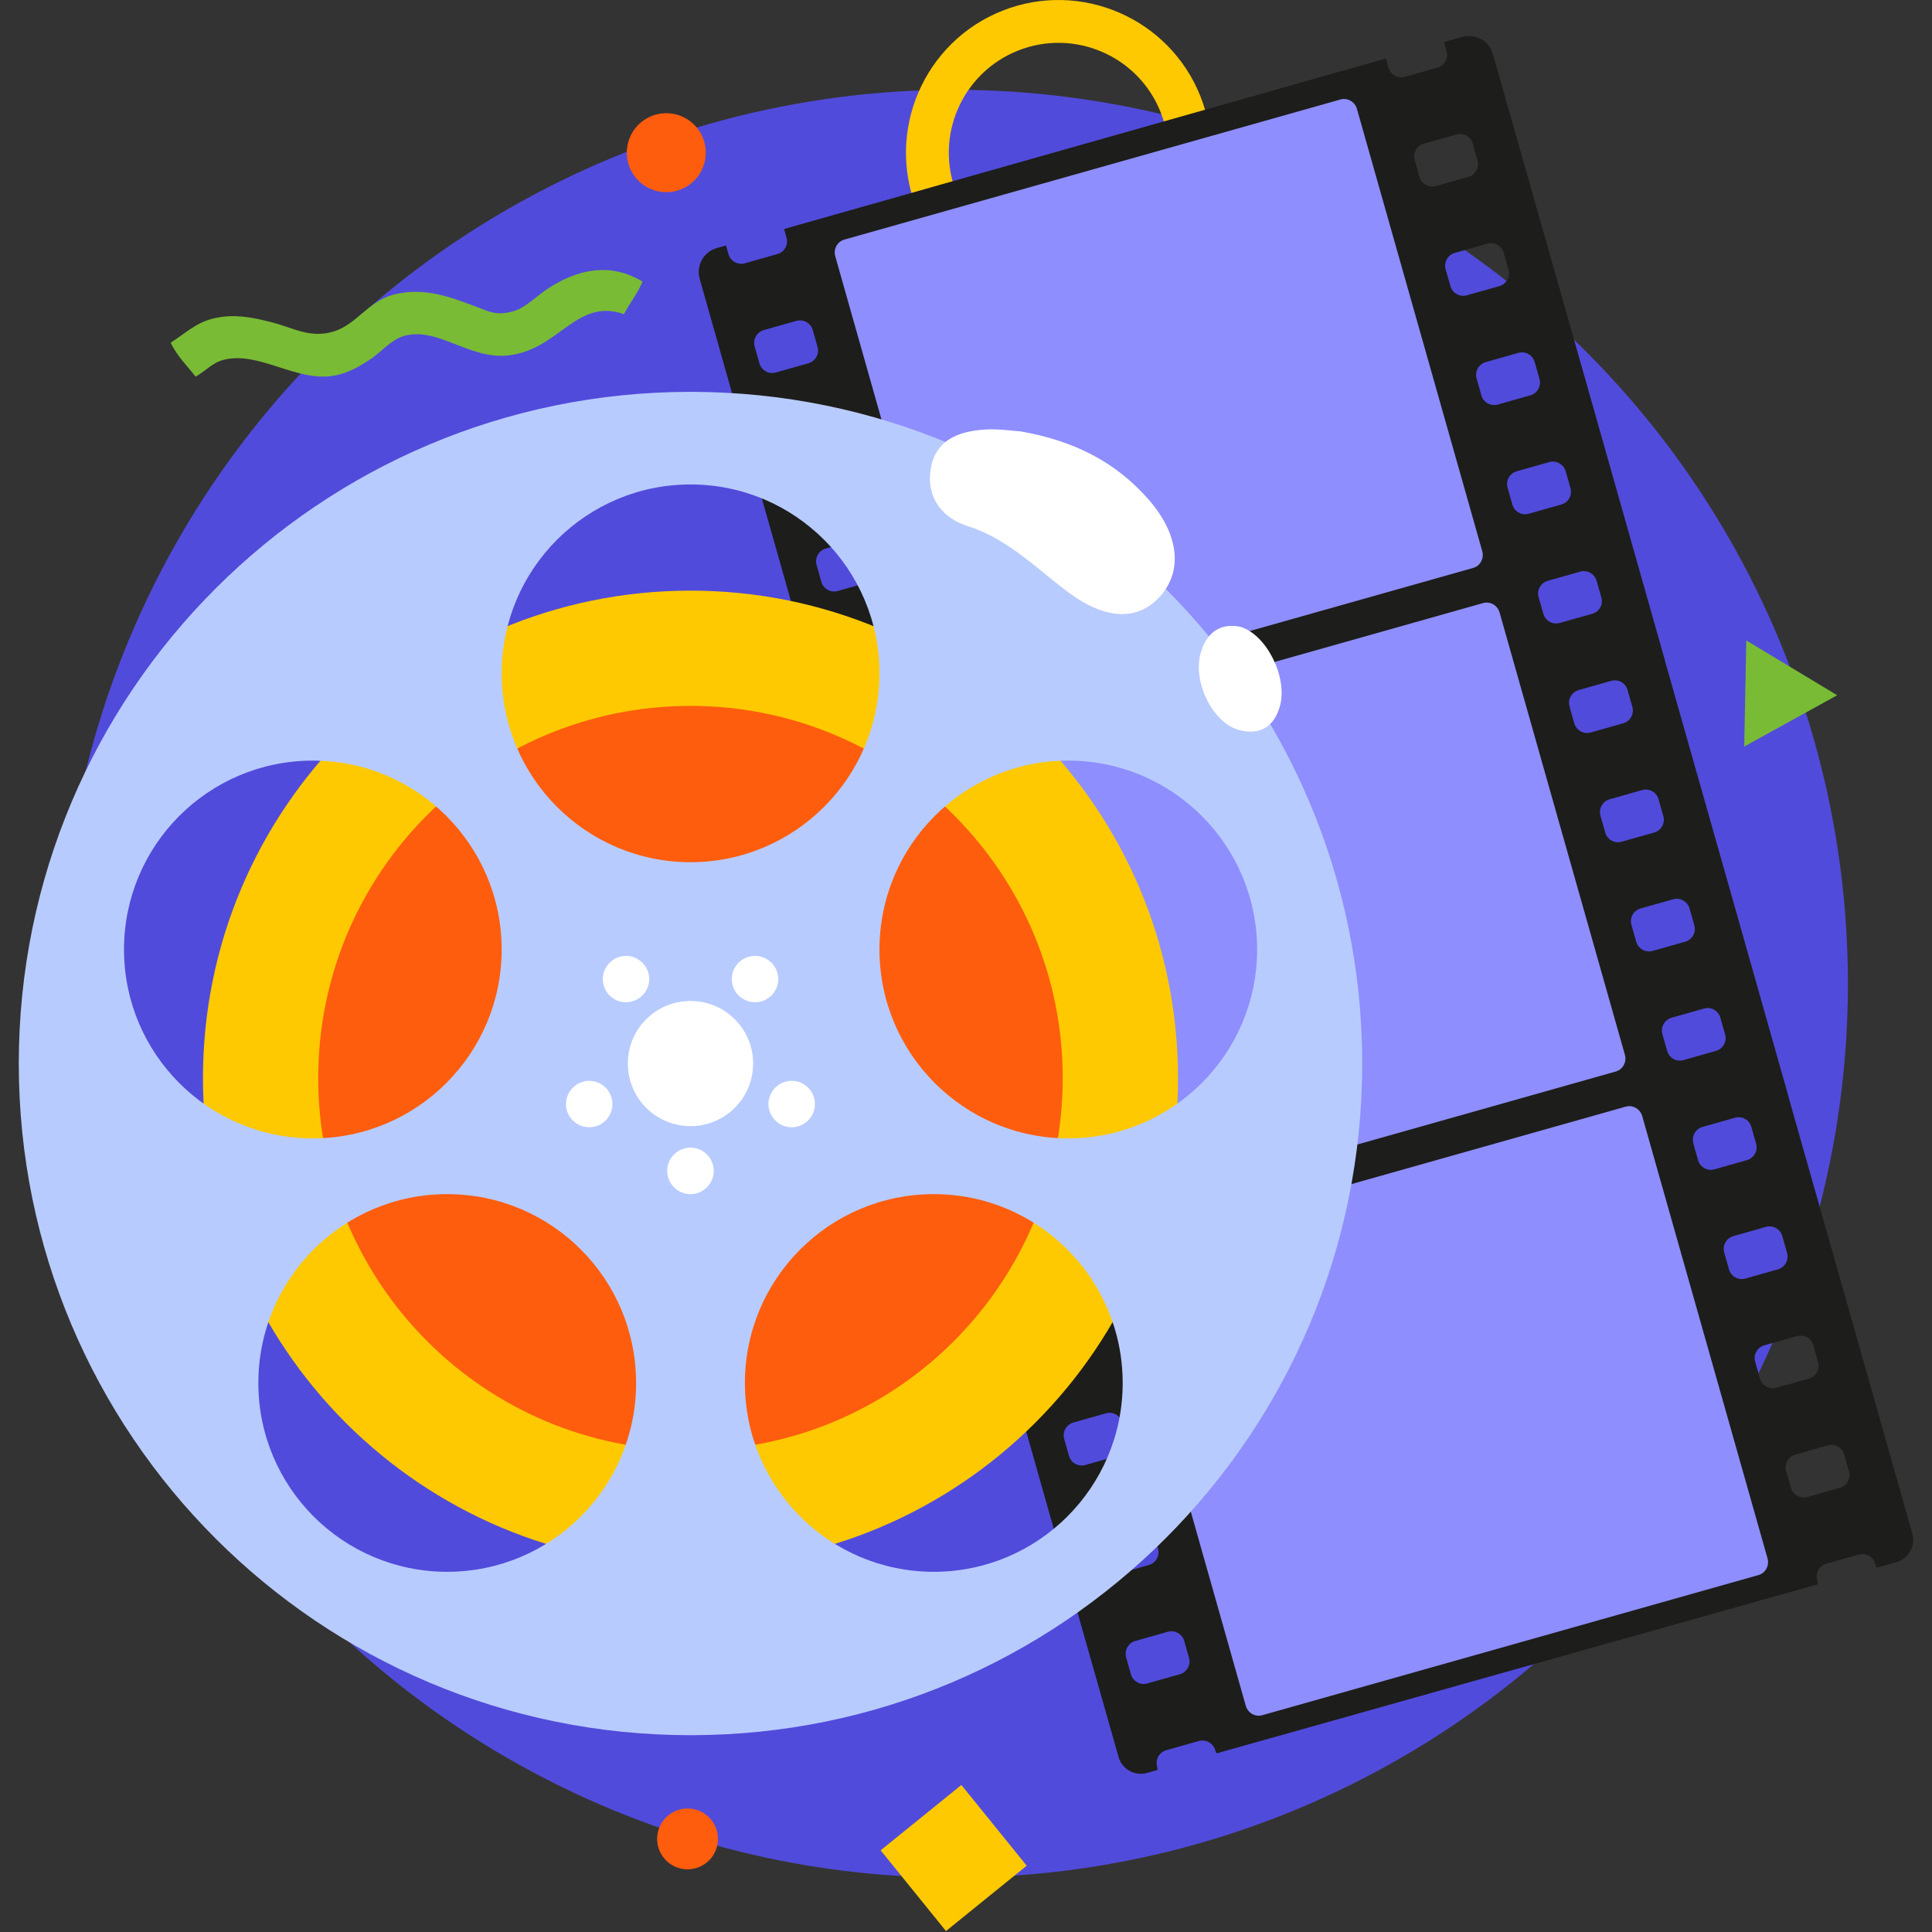
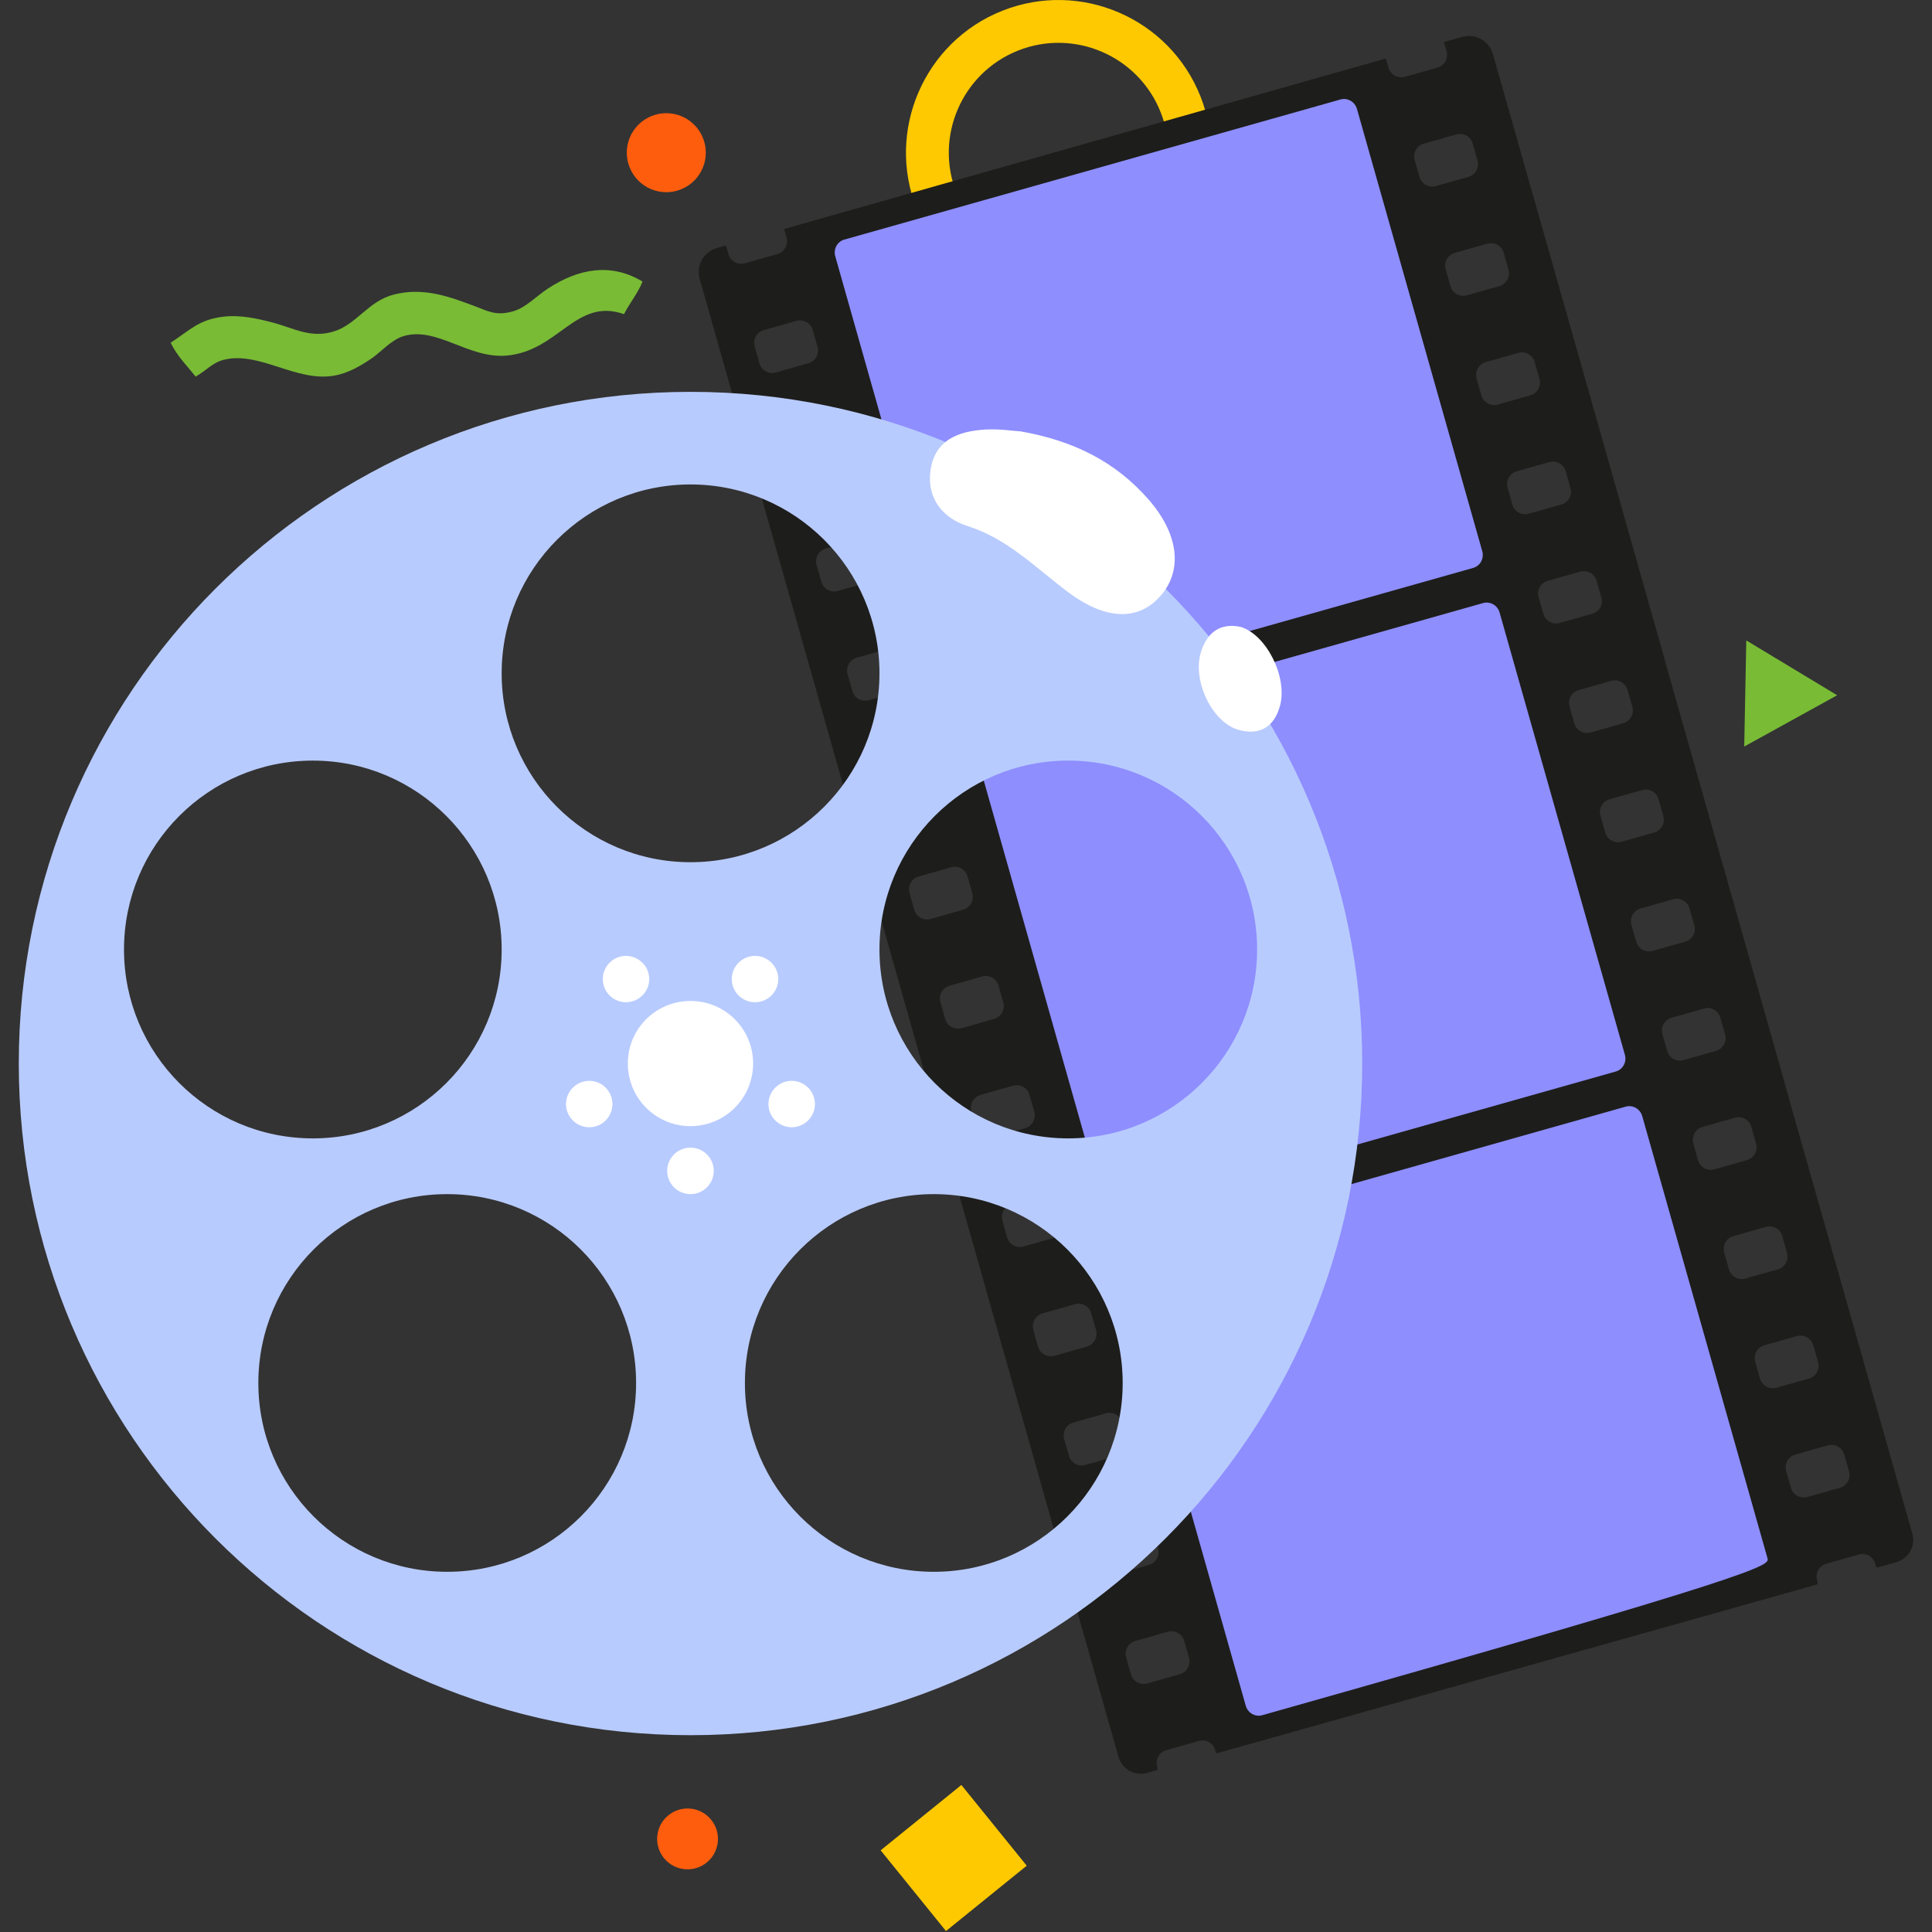
<svg xmlns="http://www.w3.org/2000/svg" id="Capa_1" x="0px" y="0px" viewBox="0 0 512 512" style="enable-background:new 0 0 512 512;" xml:space="preserve" width="512" height="512">
  <rect x="0" y="0" width="512" height="512" fill="#333333" stroke="none" />
  <g>
-     <circle style="fill:#514BDB;" cx="252.819" cy="260.692" r="236.897" />
    <g>
      <g>
        <path style="fill:#FEC900;" d="M318.122,25.509c8.232,20.722-1.93,44.286-22.65,52.52c-20.723,8.236-44.286-1.923-52.522-22.65     c-8.239-20.72,1.925-44.284,22.646-52.518C286.32-5.375,309.881,4.782,318.122,25.509z M253.497,51.191     c5.923,14.907,22.873,22.217,37.78,16.29c14.912-5.922,22.215-22.873,16.293-37.78c-5.927-14.911-22.875-22.219-37.783-16.295     C254.88,19.333,247.573,36.282,253.497,51.191z" />
        <path style="fill-rule:evenodd;clip-rule:evenodd;fill:#FE5D0D;" d="M188.389,482.155c2.857,3.413,2.407,8.497-1.006,11.354     c-3.413,2.857-8.496,2.407-11.354-1.006c-2.857-3.413-2.407-8.497,1.006-11.354C180.448,478.292,185.531,478.742,188.389,482.155     z" />
        <path style="fill-rule:evenodd;clip-rule:evenodd;fill:#79BB35;" d="M51.834,99.811c-2.26-2.91-4.847-5.348-6.606-8.988     c5.321-3.48,7.496-6.106,13.888-6.884c4.533-0.551,8.967,0.445,13.28,1.577c5.441,1.429,9.946,4.264,16.187,2.28     c5.888-1.874,9.005-7.888,15.543-9.663c8.367-2.274,15.694,0.819,21.903,3.079c3.063,1.118,5.384,2.671,10.124,1.232     c3.296-1,5.903-3.912,9.098-6.005c8.052-5.26,16.657-6.869,25.024-1.82c-1.261,3.137-3.401,5.671-4.905,8.632     c-12.736-4.479-17.277,9.747-31.072,10.977c-10.11,0.905-18.403-7.698-27.244-5.191c-3.307,0.934-6.148,4.301-8.498,5.89     c-2.905,1.964-6.122,3.929-9.974,4.618c-10.002,1.792-19.853-6.531-29.219-4.21C56.245,96.106,54.842,98.099,51.834,99.811z" />
        <rect x="239.051" y="478.874" transform="matrix(0.777 -0.629 0.629 0.777 -253.573 268.635)" style="fill-rule:evenodd;clip-rule:evenodd;fill:#FEC900;" width="27.535" height="27.531" />
        <ellipse transform="matrix(0.879 -0.476 0.476 0.879 2.054 88.996)" style="fill-rule:evenodd;clip-rule:evenodd;fill:#FE5D0D;" cx="176.643" cy="40.445" rx="10.473" ry="10.473" />
        <polygon style="fill-rule:evenodd;clip-rule:evenodd;fill:#79BB35;" points="474.825,176.982 486.864,184.248 474.551,191.047      462.238,197.841 462.51,183.78 462.784,169.719    " />
      </g>
      <g>
        <g>
          <path style="fill:#1D1D1B;" d="M441.221,175.091c-0.021-0.09-0.022-0.18-0.047-0.27c-6.595-23.364-31.356-110.667-45.54-160.491      c-0.999-3.508-4.649-5.542-8.158-4.547l-4.811,1.363l0.693,2.437c0.527,1.855-0.559,3.804-2.415,4.33l-8.648,2.453      c-1.856,0.526-3.805-0.562-4.332-2.418l-0.692-2.441L207.795,60.685l0.656,2.306c0.528,1.857-0.56,3.808-2.417,4.334      l-8.646,2.452c-1.858,0.527-3.811-0.562-4.339-2.42l-0.656-2.309l-2.407,0.682c-3.51,0.994-5.555,4.632-4.563,8.143      c9.759,34.537,24.564,86.777,34.96,123.408c-0.002,0-0.003,0-0.005,0c9.681,34.243,23.138,81.721,32.8,115.766      c-0.002,0-0.003,0-0.005,0c14.336,50.707,36.963,130.48,43.264,152.594c0.925,3.248,4.298,5.116,7.549,4.201l2.753-0.774      c-0.01-0.264,0.016-0.529-0.059-0.793l-0.035-0.112c-0.522-1.858,0.566-3.809,2.421-4.334l8.64-2.451      c1.855-0.525,3.804,0.562,4.329,2.415l0.042,0.15c0.074,0.264,0.237,0.475,0.366,0.706l159.258-44.793      c-0.01-0.264,0.015-0.529-0.059-0.793l-0.09-0.32c-0.526-1.856,0.564-3.802,2.418-4.33l8.649-2.443      c1.855-0.525,3.805,0.565,4.328,2.422l0.099,0.338c0.074,0.264,0.237,0.475,0.363,0.707l5.138-1.445      c3.261-0.917,5.165-4.285,4.245-7.545c-4.87-17.254-19.641-69.355-32.748-115.497c-0.021-0.09-0.022-0.179-0.047-0.269      C469.122,273.417,454.334,221.256,441.221,175.091z M455.906,269.672l1.275,4.487c0.526,1.856-0.562,3.808-2.418,4.33      l-8.636,2.453c-0.92,0.26-1.862,0.122-2.643-0.308c-0.781-0.439-1.397-1.173-1.66-2.098l-1.271-4.484      c-0.526-1.857,0.562-3.808,2.417-4.333l8.639-2.453c0.685-0.194,1.382-0.165,2.016,0.038      C454.694,267.657,455.577,268.516,455.906,269.672z M448.847,303.299l-0.09-0.32c-0.526-1.856,0.564-3.802,2.418-4.33      l8.649-2.443c0.688-0.195,1.387-0.165,2.023,0.041c1.066,0.355,1.945,1.211,2.273,2.367l1.272,4.497      c0.522,1.857-0.566,3.806-2.422,4.331l-8.634,2.446c-1.855,0.525-3.804-0.562-4.333-2.418l-1.125-3.942      C448.87,303.452,448.869,303.376,448.847,303.299z M235.23,203.34l8.645-2.445c1.855-0.525,3.804,0.562,4.335,2.417l1.271,4.484      c0.127,0.447,0.156,0.899,0.107,1.335c-0.176,1.35-1.132,2.539-2.52,2.929l-8.652,2.447c-1.854,0.528-3.804-0.562-4.327-2.419      l-1.274-4.504c-0.125-0.444-0.152-0.892-0.104-1.326C232.895,204.915,233.849,203.733,235.23,203.34z M241.028,236.538      c-0.073-0.232-0.119-0.465-0.142-0.696c-0.081-1.596,0.941-3.107,2.54-3.557l8.646-2.452c1.854-0.528,3.804,0.562,4.33,2.419      l1.276,4.499c0.526,1.857-0.562,3.804-2.418,4.333l-8.642,2.451c-1.856,0.525-3.806-0.561-4.331-2.418l-1.183-4.16      c-0.007-0.102-0.013-0.205-0.041-0.307L241.028,236.538z M249.221,265.555c-0.524-1.854,0.564-3.802,2.42-4.327l8.65-2.45      c1.855-0.525,3.804,0.562,4.327,2.419l1.27,4.491c0.522,1.857-0.564,3.809-2.421,4.334l-8.641,2.454      c-1.855,0.529-3.805-0.559-4.329-2.412L249.221,265.555z M259.852,290.168l8.641-2.447c1.855-0.525,3.804,0.562,4.327,2.42      l1.271,4.494c0.526,1.856-0.562,3.808-2.417,4.333l-8.63,2.455c-1.856,0.529-3.806-0.561-4.331-2.415l-1.278-4.506      C256.908,292.645,257.997,290.693,259.852,290.168z M410.142,153.934l8.636-2.446c1.855-0.525,3.805,0.565,4.332,2.418      l1.275,4.486c0.192,0.677,0.164,1.365-0.032,1.993c-0.356,1.064-1.212,1.943-2.366,2.267l-8.652,2.444      c-1.857,0.525-3.805-0.565-4.332-2.421l-1.271-4.484c-0.127-0.449-0.156-0.903-0.106-1.342      C407.806,155.506,408.76,154.325,410.142,153.934z M416.025,187.44l-0.09-0.32c-0.126-0.449-0.154-0.902-0.104-1.34      c0.187-1.335,1.135-2.506,2.509-2.895l8.653-2.454c1.857-0.522,3.806,0.561,4.332,2.418l1.272,4.497      c0.522,1.857-0.566,3.806-2.422,4.331l-8.634,2.446c-1.855,0.525-3.805-0.562-4.333-2.418l-1.151-4.034      C416.048,187.594,416.047,187.517,416.025,187.44z M424.134,216.155c-0.522-1.857,0.567-3.806,2.421-4.331l8.646-2.453      c1.857-0.522,3.806,0.565,4.327,2.419l1.275,4.504c0.525,1.857-0.564,3.804-2.418,4.33l-8.647,2.449      c-1.855,0.525-3.806-0.565-4.332-2.418L424.134,216.155z M434.755,240.761l8.651-2.447c1.856-0.522,3.804,0.562,4.334,2.417      l1.276,4.5c0.527,1.852-0.56,3.803-2.415,4.329l-8.647,2.449c-1.855,0.528-3.805-0.562-4.333-2.417l-1.281-4.499      C431.812,243.238,432.901,241.289,434.755,240.761z M416.195,129.372c0.527,1.852-0.56,3.804-2.415,4.329l-8.647,2.449      c-1.855,0.528-3.805-0.562-4.333-2.417l-1.28-4.498c-0.529-1.856,0.56-3.804,2.414-4.332l8.651-2.447      c1.856-0.522,3.804,0.562,4.334,2.417L416.195,129.372z M407.982,100.435c0.525,1.856-0.564,3.804-2.418,4.33l-8.647,2.449      c-1.855,0.525-3.806-0.565-4.332-2.418l-1.273-4.501c-0.522-1.857,0.566-3.806,2.421-4.331l8.646-2.452      c1.857-0.522,3.806,0.565,4.327,2.419L407.982,100.435z M399.775,71.487c0.522,1.857-0.566,3.806-2.421,4.331l-8.634,2.445      c-1.855,0.525-3.804-0.562-4.333-2.417l-1.282-4.491c-0.526-1.856,0.56-3.804,2.415-4.329l8.653-2.454      c1.857-0.522,3.806,0.561,4.332,2.418L399.775,71.487z M377.32,38.075l8.637-2.446c1.855-0.525,3.805,0.565,4.332,2.418      l1.275,4.487c0.526,1.856-0.562,3.808-2.418,4.33l-8.637,2.453c-1.855,0.525-3.805-0.565-4.33-2.418l-1.277-4.493      C374.375,40.548,375.464,38.6,377.32,38.075z M239.997,174.281l1.271,4.494c0.526,1.857-0.562,3.808-2.417,4.333l-8.63,2.455      c-1.856,0.528-3.806-0.561-4.331-2.415l-1.278-4.506c-0.525-1.857,0.563-3.808,2.418-4.333l8.641-2.447      C237.525,171.336,239.475,172.423,239.997,174.281z M233.066,149.829c0.522,1.857-0.564,3.809-2.421,4.334l-8.641,2.454      c-1.855,0.529-3.805-0.559-4.329-2.412l-1.276-4.51c-0.524-1.854,0.564-3.802,2.42-4.327l8.65-2.45      c1.855-0.525,3.804,0.562,4.327,2.419L233.066,149.829z M209.465,125.257l-1.28-4.502c-0.525-1.857,0.562-3.808,2.418-4.33      l8.646-2.453c1.854-0.528,3.804,0.562,4.33,2.419l1.276,4.499c0.526,1.857-0.562,3.804-2.417,4.333l-8.642,2.451      C211.94,128.201,209.99,127.114,209.465,125.257z M199.987,91.811c-0.522-1.854,0.567-3.803,2.421-4.331l8.645-2.445      c1.855-0.525,3.804,0.562,4.335,2.417l1.271,4.484c0.528,1.853-0.561,3.801-2.415,4.329l-8.656,2.454      c-1.856,0.522-3.805-0.565-4.331-2.418L199.987,91.811z M281.005,319.078l1.271,4.484c0.528,1.853-0.561,3.801-2.415,4.329      l-8.656,2.454c-0.955,0.269-1.932,0.105-2.729-0.363c-0.735-0.444-1.315-1.148-1.564-2.035l-1.273-4.504      c-0.522-1.854,0.568-3.803,2.422-4.331l8.644-2.448c0.458-0.13,0.922-0.159,1.368-0.105      C279.421,316.737,280.61,317.693,281.005,319.078z M273.926,352.816c-0.007-0.102-0.013-0.204-0.041-0.306l-0.035-0.112      c-0.523-1.858,0.566-3.809,2.421-4.334l8.64-2.451c0.689-0.195,1.391-0.166,2.029,0.041c1.058,0.359,1.932,1.213,2.257,2.363      l1.276,4.499c0.526,1.857-0.562,3.804-2.418,4.333l-8.642,2.451c-1.856,0.526-3.806-0.561-4.331-2.418L273.926,352.816z       M282.017,381.321c-0.524-1.854,0.564-3.802,2.419-4.327l8.65-2.45c1.855-0.525,3.805,0.562,4.327,2.419l1.27,4.491      c0.522,1.857-0.564,3.809-2.421,4.334l-8.641,2.454c-1.855,0.529-3.805-0.559-4.329-2.412L282.017,381.321z M290.229,410.267      c-0.525-1.856,0.563-3.808,2.418-4.333l8.641-2.447c1.855-0.525,3.804,0.562,4.327,2.42l1.271,4.494      c0.526,1.856-0.562,3.808-2.417,4.333l-8.63,2.455c-1.856,0.528-3.806-0.561-4.331-2.415L290.229,410.267z M315.104,439.356      c0.525,1.857-0.561,3.808-2.418,4.33l-8.652,2.447c-1.854,0.528-3.804-0.562-4.327-2.419l-1.273-4.504      c-0.522-1.854,0.568-3.803,2.422-4.331l8.644-2.448c1.855-0.525,3.806,0.565,4.33,2.418L315.104,439.356z M456.929,331.921      c-0.522-1.857,0.567-3.806,2.421-4.331l8.646-2.453c1.857-0.522,3.806,0.565,4.327,2.419l1.275,4.503      c0.525,1.857-0.564,3.805-2.418,4.33l-8.647,2.449c-1.855,0.525-3.806-0.565-4.331-2.418L456.929,331.921z M465.136,360.859      c-0.529-1.855,0.56-3.804,2.414-4.332l8.651-2.447c1.856-0.522,3.804,0.562,4.335,2.417l1.276,4.5      c0.527,1.852-0.56,3.804-2.415,4.329l-8.647,2.449c-1.855,0.528-3.805-0.562-4.333-2.417L465.136,360.859z M487.604,394.278      l-8.652,2.444c-1.856,0.525-3.805-0.565-4.332-2.421l-1.271-4.484c-0.526-1.857,0.562-3.808,2.417-4.333l8.639-2.453      c1.855-0.525,3.805,0.562,4.333,2.418l1.281,4.502C490.548,391.804,489.46,393.756,487.604,394.278z" />
          <g>
            <path style="fill:#8E8EFF;" d="M430.615,279.536l-33.205-117.21c-0.54-1.905-2.501-3.035-4.356-2.513l-131.508,37.138       c-1.855,0.525-2.934,2.51-2.394,4.415l33.193,117.228c0.539,1.901,2.5,3.031,4.355,2.506l131.523-37.145       C430.077,283.429,431.154,281.441,430.615,279.536z" />
-             <path style="fill:#8E8EFF;" d="M468.414,412.989l-33.206-117.21c-0.539-1.905-2.5-3.035-4.356-2.513l-131.508,37.138       c-1.855,0.525-2.934,2.51-2.395,4.415l33.193,117.228c0.539,1.901,2.5,3.031,4.355,2.506l131.522-37.145       C467.876,416.882,468.953,414.894,468.414,412.989z" />
+             <path style="fill:#8E8EFF;" d="M468.414,412.989l-33.206-117.21c-0.539-1.905-2.5-3.035-4.356-2.513l-131.508,37.138       c-1.855,0.525-2.934,2.51-2.395,4.415l33.193,117.228c0.539,1.901,2.5,3.031,4.355,2.506C467.876,416.882,468.953,414.894,468.414,412.989z" />
            <path style="fill:#8E8EFF;" d="M392.816,146.083L359.61,28.873c-0.539-1.905-2.5-3.035-4.356-2.513L223.745,63.498       c-1.855,0.525-2.934,2.51-2.394,4.415l33.193,117.228c0.538,1.901,2.5,3.031,4.355,2.506l131.523-37.145       C392.277,149.976,393.354,147.988,392.816,146.083z" />
          </g>
        </g>
        <g>
          <g>
-             <path style="fill:#FEC900;" d="M312.183,285.732c0,71.331-57.865,129.174-129.19,129.174       c-71.341,0-129.208-57.843-129.208-129.174c0-71.375,57.867-129.208,129.208-129.208       C254.318,156.525,312.183,214.357,312.183,285.732z" />
-             <path style="fill:#FE5D0D;" d="M281.635,285.728c0,54.465-44.183,98.632-98.644,98.632c-54.473,0-98.658-44.166-98.658-98.632       c0-54.499,44.184-98.658,98.658-98.658C237.452,187.071,281.635,231.229,281.635,285.728z" />
            <circle style="fill:#FFFFFF;" cx="182.966" cy="281.844" r="41.387" />
          </g>
          <path style="fill:#B8CBFE;" d="M182.992,103.843c-98.319,0-178.015,79.703-178.015,178.001c0,98.319,79.696,178,178.015,178      c98.29,0,178.013-79.681,178.013-178C361.005,183.546,281.282,103.843,182.992,103.843z M182.992,128.385      c27.631,0,50.076,22.402,50.076,50.062c0,27.615-22.445,50.047-50.076,50.047s-50.047-22.432-50.047-50.047      C132.945,150.788,155.361,128.385,182.992,128.385z M209.814,286.433c3.394,0,6.15,2.756,6.15,6.165      c0,3.38-2.756,6.136-6.15,6.136c-3.396,0-6.167-2.756-6.167-6.136C203.647,289.189,206.418,286.433,209.814,286.433z       M200.096,265.6c-3.425,0-6.165-2.735-6.165-6.131c0-3.387,2.74-6.145,6.165-6.145c3.394,0,6.15,2.757,6.15,6.145      C206.246,262.865,203.49,265.6,200.096,265.6z M159.75,259.469c0-3.387,2.742-6.145,6.138-6.145      c3.368,0,6.167,2.757,6.167,6.145c0,3.396-2.798,6.131-6.167,6.131C162.492,265.6,159.75,262.865,159.75,259.469z       M162.294,292.598c0,3.38-2.727,6.136-6.138,6.136c-3.367,0-6.165-2.756-6.165-6.136c0-3.409,2.798-6.165,6.165-6.165      C159.567,286.433,162.294,289.189,162.294,292.598z M32.863,251.636c0-27.631,22.36-50.069,50.047-50.069      c27.631,0,50.035,22.438,50.035,50.069c0,27.615-22.404,50.047-50.035,50.047C55.223,301.682,32.863,279.251,32.863,251.636z       M118.496,416.544c-27.629,0-50.032-22.402-50.032-50.033c0-27.644,22.402-50.054,50.032-50.054      c27.675,0,50.077,22.409,50.077,50.054C168.573,394.142,146.171,416.544,118.496,416.544z M182.992,316.458      c-3.423,0-6.18-2.751-6.18-6.16c0-3.396,2.757-6.158,6.18-6.158c3.396,0,6.165,2.762,6.165,6.158      C189.157,313.707,186.387,316.458,182.992,316.458z M182.992,298.437c-9.19,0-16.608-7.416-16.608-16.592      c0-9.192,7.417-16.579,16.608-16.579c9.163,0,16.592,7.387,16.592,16.579C199.584,291.021,192.155,298.437,182.992,298.437z       M247.472,416.544c-27.673,0-50.062-22.402-50.062-50.033c0-27.644,22.389-50.054,50.062-50.054      c27.629,0,50.049,22.409,50.049,50.054C297.521,394.142,275.101,416.544,247.472,416.544z M283.087,301.682      c-27.631,0-50.02-22.431-50.02-50.047c0-27.631,22.389-50.069,50.02-50.069c27.644,0,50.062,22.438,50.062,50.069      C333.149,279.251,310.731,301.682,283.087,301.682z" />
          <g>
            <path style="fill:#FFFFFF;" d="M270.47,114.321c14.2,2.485,25.169,8.113,33.829,17.955c8.08,9.186,9.15,18.756,3.394,25.475       c-5.855,6.841-14.558,6.755-24.77-0.929c-8.486-6.387-15.966-14.084-26.496-17.41c-6.315-1.996-10.723-7.04-9.884-14.341       c0.962-8.387,7.3-10.785,14.493-11.237C264.673,113.605,268.383,114.196,270.47,114.321z" />
            <path style="fill:#FFFFFF;" d="M328.736,166.12c6.91,2.063,12.458,13.253,10.52,20.762c-1.47,5.691-5.344,8.118-11.021,6.538       c-6.949-1.934-12.239-12.886-10.033-20.4C319.815,167.516,323.437,165.027,328.736,166.12z" />
          </g>
        </g>
      </g>
    </g>
  </g>
</svg>